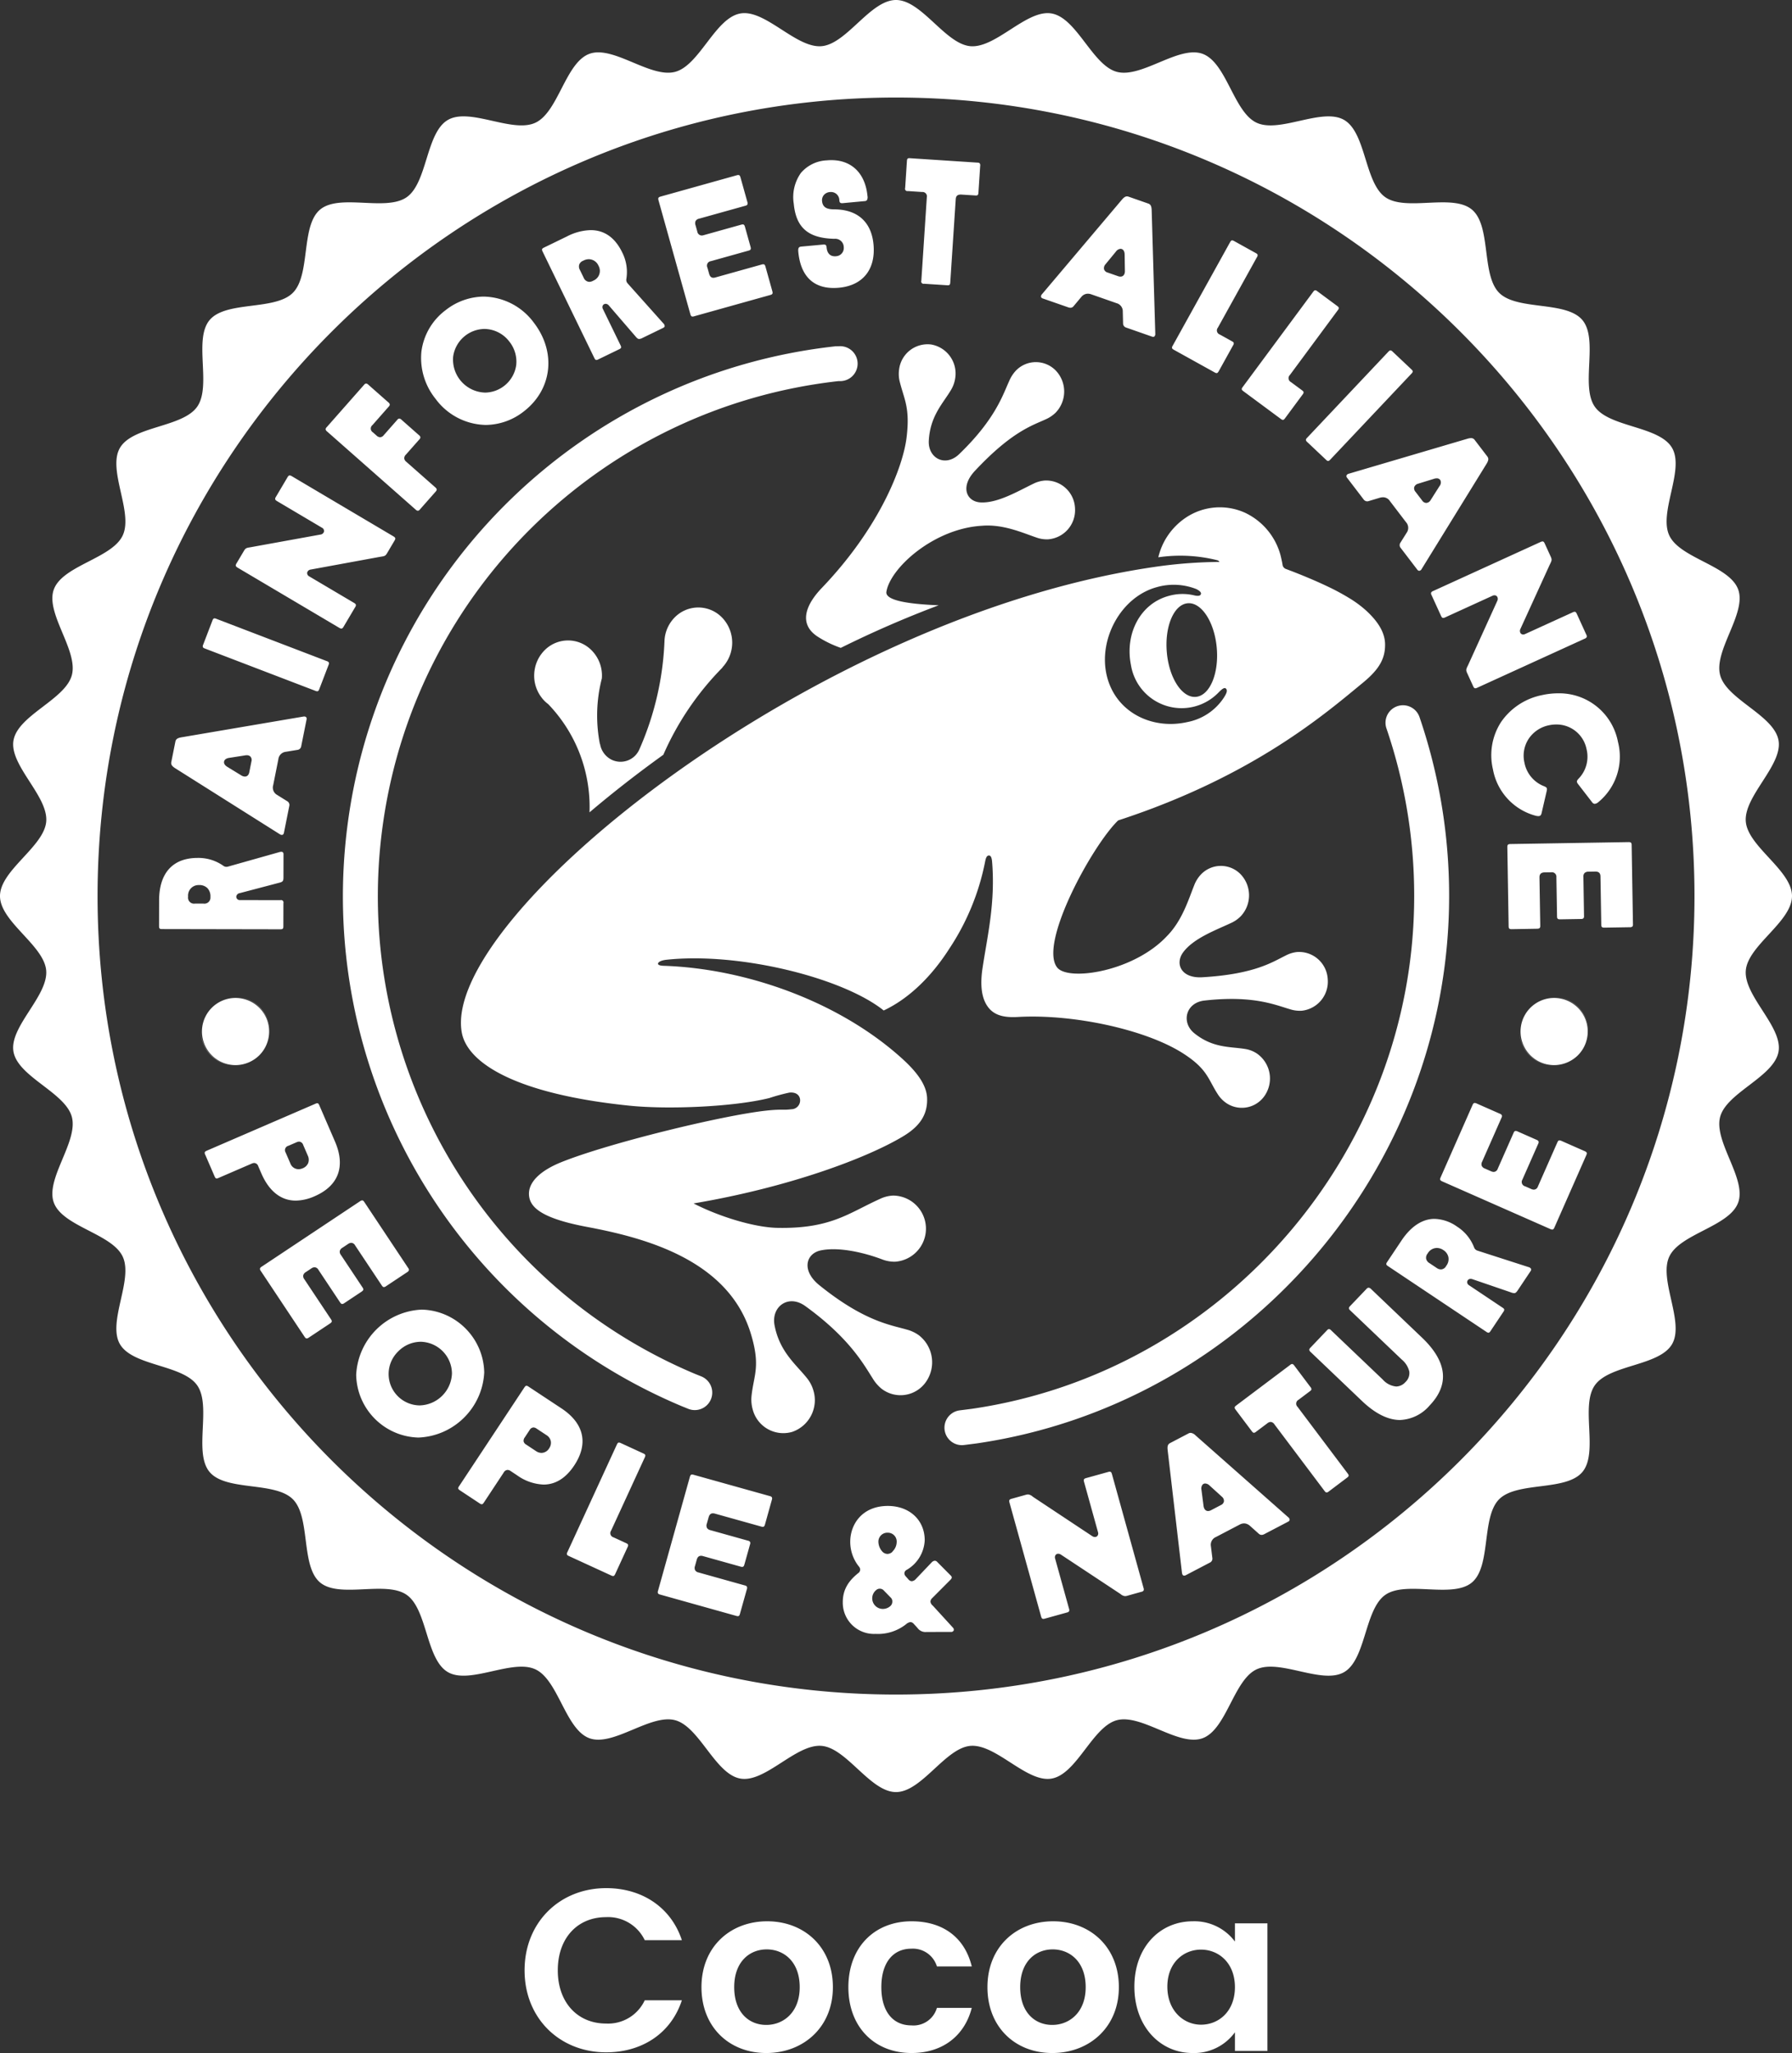
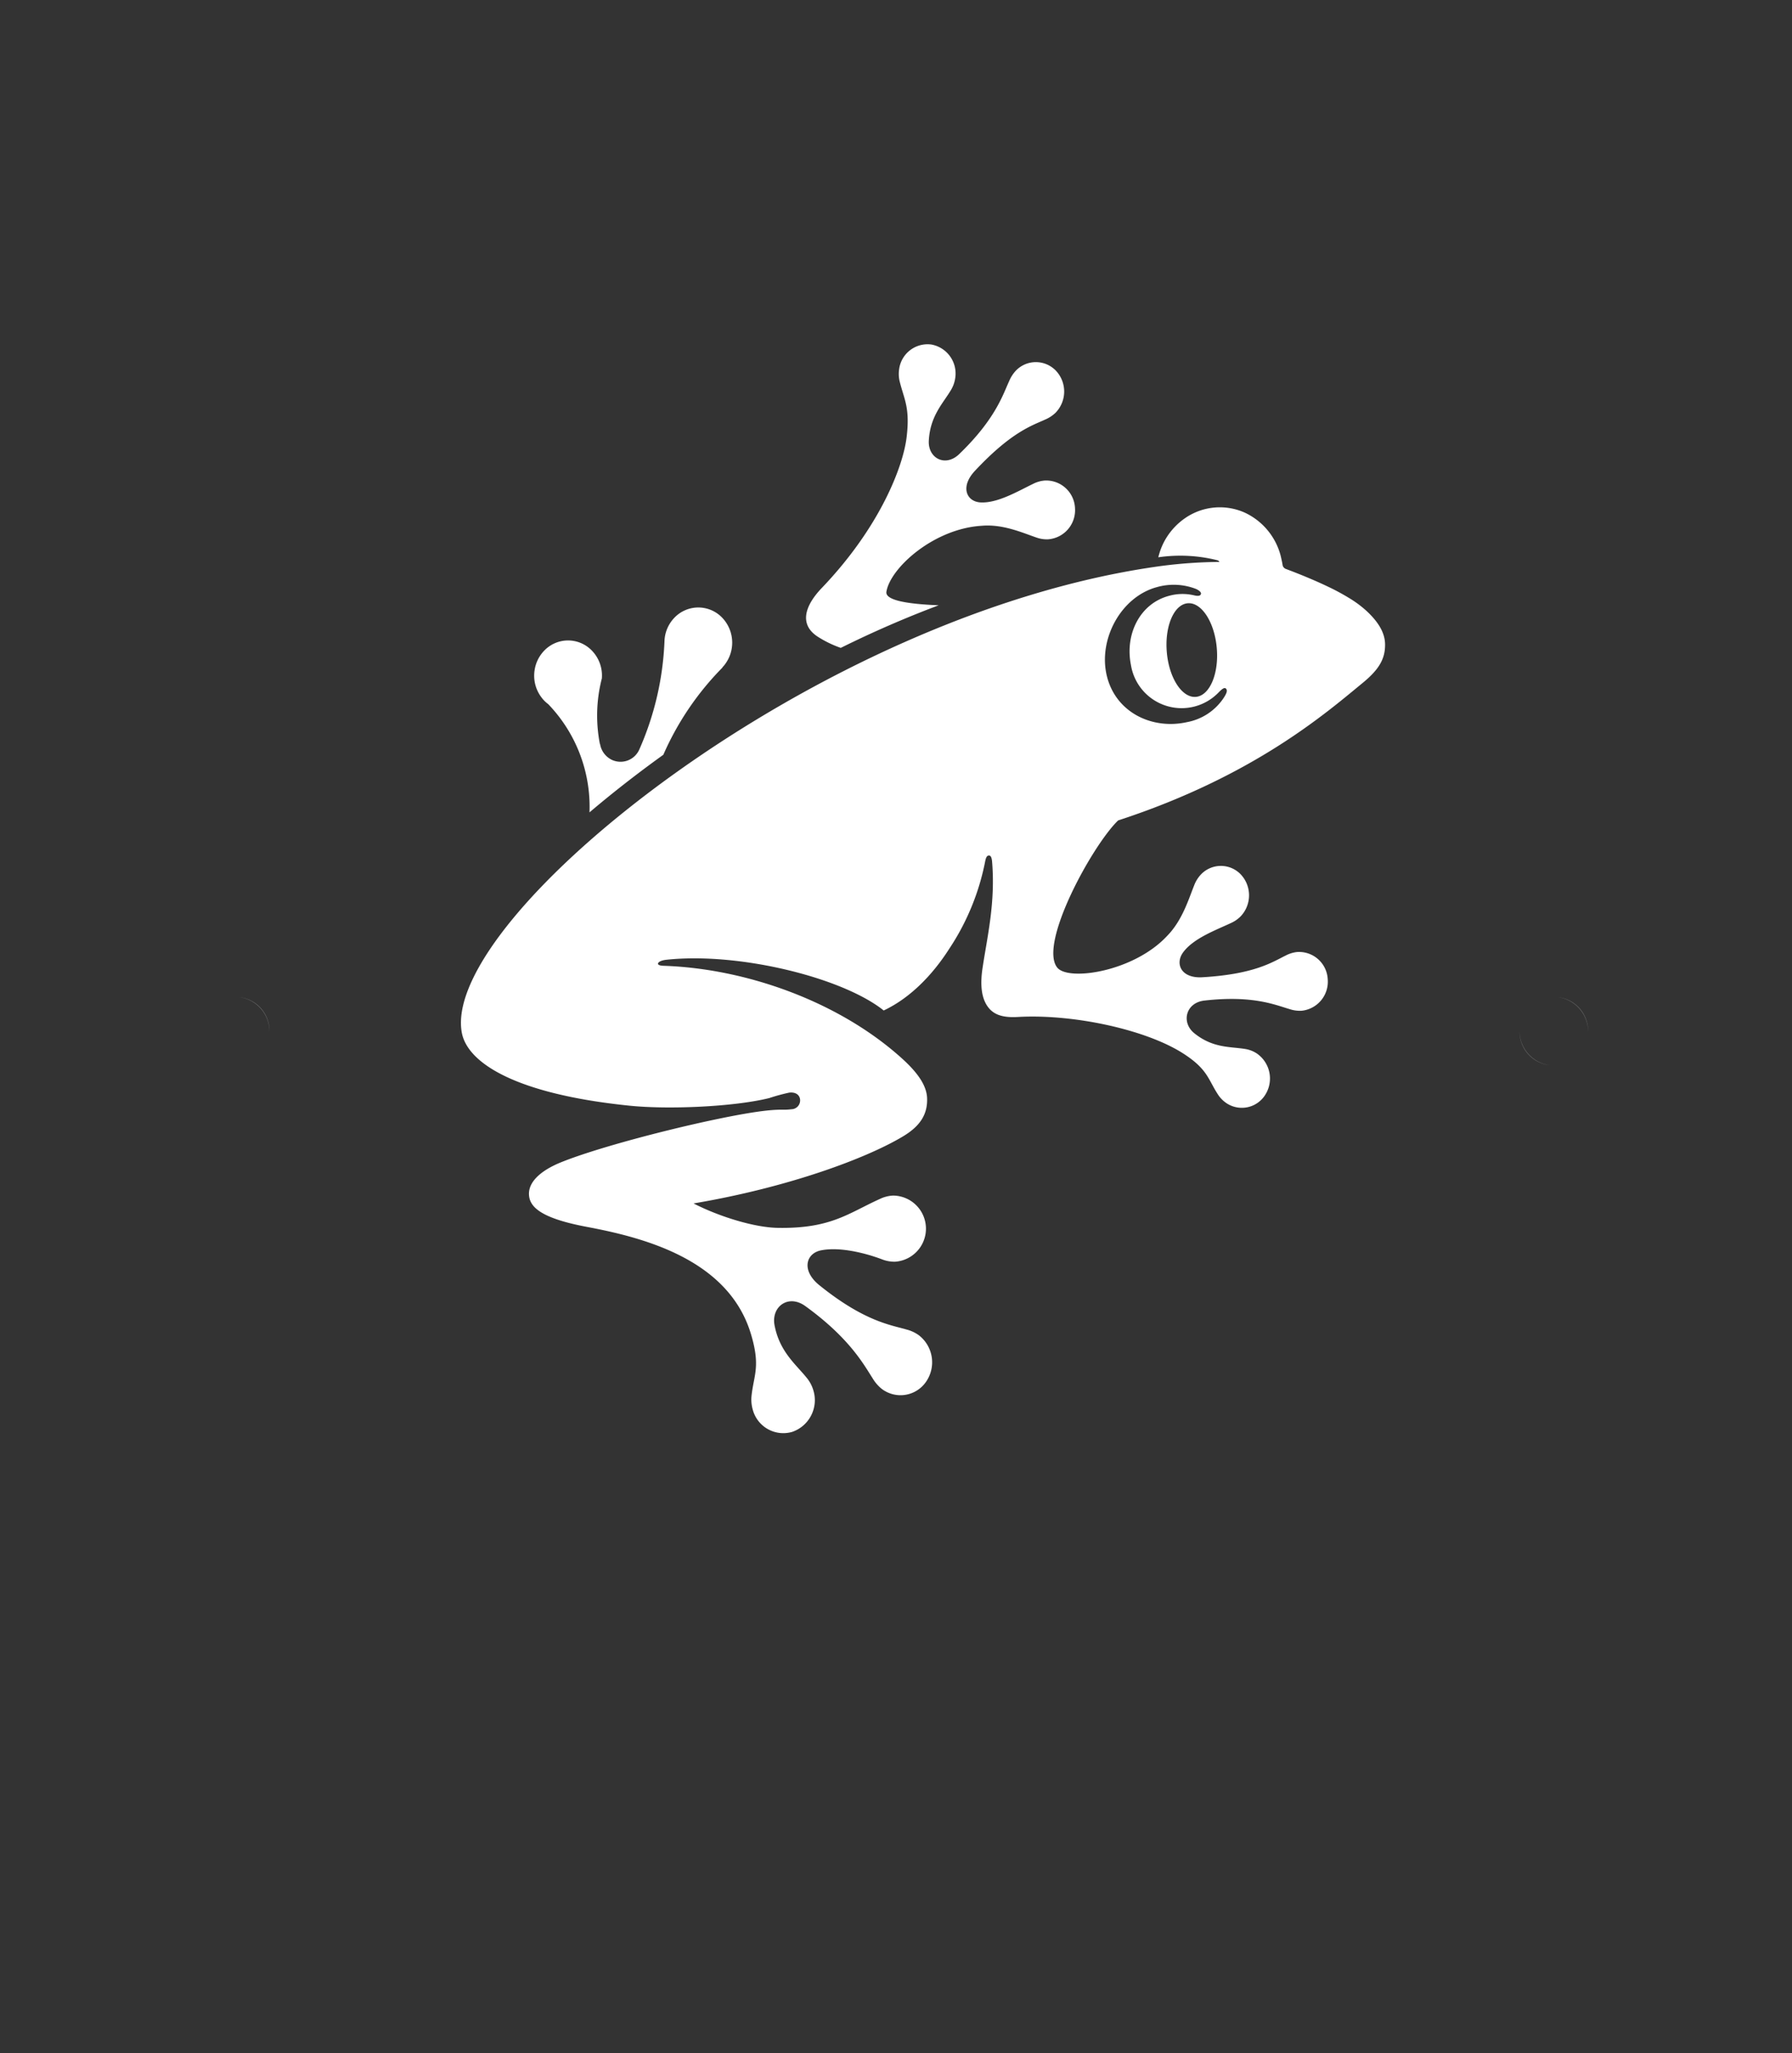
<svg xmlns="http://www.w3.org/2000/svg" viewBox="0 0 360 412.42" fill="#fff">
  <rect x="0" y="0" width="360" height="412.42" fill="#333333" stroke="none" />
  <path d="M165.13 118.075c11.654-12.191 16.291-24.342 17-30.219s-.44-7.5-1.355-11.085a6.41 6.41 0 0 1-.157-2.512 5.76 5.76 0 0 1 6.475-5.051 5.92 5.92 0 0 1 4.8 6.773 6.41 6.41 0 0 1-.846 2.359c-1.6 2.7-4.195 5.211-4.457 10.194-.18 3.526 3.326 5.377 6.114 2.682 7.28-7.026 8.758-11.9 10.021-14.64a7.17 7.17 0 0 1 1.338-2.1 5.57 5.57 0 0 1 4.056-1.729 5.58 5.58 0 0 1 4.044 1.759 6.11 6.11 0 0 1-.11 8.408 6.81 6.81 0 0 1-2.046 1.352c-2.662 1.226-6.788 2.453-14.133 10.3-3.059 3.239-1.695 6.222 1.124 6.363 3.433.173 7.492-2.258 10.546-3.728a6.23 6.23 0 0 1 2.339-.669c1.544-.074 3.054.471 4.195 1.514s1.819 2.498 1.883 4.043a5.87 5.87 0 0 1-5.412 6.254 6.19 6.19 0 0 1-2.4-.382c-2.781-.95-6.662-2.7-10.886-2.344-9.678.56-18.43 8.492-19.191 13.261-.275 1.745 4.388 2.472 10.5 2.714-6.695 2.52-13.259 5.376-19.666 8.557-1.656-.575-3.237-1.347-4.709-2.3-3.634-2.42-2.586-6.116.934-9.775m-56.221 22.189a7.19 7.19 0 0 1-1.5-5.7c.184-1.186.665-2.305 1.4-3.254.147-.197.307-.384.478-.56a6.63 6.63 0 0 1 9.631-.037c1.435 1.489 2.159 3.523 1.987 5.583-.178.674-.323 1.357-.454 2.036a29.99 29.99 0 0 0 .06 11.129l.035-.009a4.3 4.3 0 0 0 2.408 3.209 4.12 4.12 0 0 0 5.517-2.193h0c.065-.138.124-.274.183-.412 2.862-6.629 4.495-13.724 4.821-20.937l.026-.553a7.13 7.13 0 0 1 1.951-4.443 6.64 6.64 0 0 1 9.631-.037 7.26 7.26 0 0 1 .031 9.994l.022.025a58 58 0 0 0-11.878 17.518c-5.312 3.819-10.282 7.707-14.831 11.569.021-.635.028-1.269.009-1.9a29.73 29.73 0 0 0-8.309-19.844c-.287-.214-.557-.451-.806-.708-.147-.158-.29-.309-.421-.479m52.862 122.1c8.861 6.407 11.708 11.662 13.525 14.494.471.804 1.081 1.519 1.8 2.112a6.22 6.22 0 0 0 8.946-1.386 6.87 6.87 0 0 0-1.417-9.329 7.28 7.28 0 0 0-2.469-1.162c-3.127-.922-8.436-1.574-17.485-8.859-3.768-3-2.752-6.441.252-7.05 3.656-.743 8.679.454 12.216 1.78.847.34 1.753.51 2.666.5a6.65 6.65 0 0 0-.41-13.286 6.88 6.88 0 0 0-2.631.679c-6.35 2.874-9.861 6-20.524 5.807-4.867-.087-12.01-2.382-16.9-4.907 19.195-3.243 34.934-9.146 42.175-13.532 3.463-2.1 4.846-4.473 4.739-7.605-.087-2.524-1.839-5.1-5.1-8.036-12.664-11.417-31.327-18.025-47.829-18.567-.78-.026-1.112-.184-1.128-.41-.018-.293.531-.679 1.723-.805 14.6-1.558 35.384 3.6 43.617 10.193 5.226-2.453 9.742-7.033 13.167-12.395a48.46 48.46 0 0 0 7.219-17.567c.163-.837.373-1.139.719-1.172.391-.043.6.41.668 1.215.69 8.34-.961 15-1.927 21.472-.453 3.056-.205 5.267.542 6.809 1.241 2.565 3.513 3.113 6.583 2.94 11.04-.623 25.493 2.485 33.007 7.214 5.11 3.228 5.148 5.258 7.148 8.324a6.09 6.09 0 0 0 1.719 1.768 5.55 5.55 0 0 0 7.872-1.777 6.11 6.11 0 0 0-1.779-8.207c-.684-.448-1.453-.748-2.259-.881-3-.513-6.507-.119-10.287-3.179-2.67-2.164-1.727-6.131 2.037-6.557 9.829-1.114 14.325.92 17.13 1.721a6.52 6.52 0 0 0 2.391.325 5.87 5.87 0 0 0 5.249-6.38 5.77 5.77 0 0 0-6.162-5.418 6.44 6.44 0 0 0-2.31.721c-2.621 1.284-6.2 3.725-16.662 4.347-4.34.28-5.611-2.741-3.878-5.049 2.111-2.808 6.514-4.405 9.566-5.839a6.37 6.37 0 0 0 2.006-1.4c2.207-2.381 2.177-6.068-.068-8.413-1.065-1.092-2.534-1.694-4.06-1.665a5.52 5.52 0 0 0-3.992 1.82 6.67 6.67 0 0 0-1.286 2.132c-1.123 2.806-2.381 7.006-5.392 10.086-6.7 7.233-19.874 9.173-22.1 6.384-3.8-4.766 7.093-24.622 12.239-29.56 27.262-8.888 41.818-21.621 49.165-27.657 3.336-2.741 4.5-4.9 4.457-7.757-.039-2.471-1.565-4.676-3.793-6.731a22.16 22.16 0 0 0-3.43-2.529c-1.382-.842-2.808-1.61-4.272-2.3-1.547-.741-3.119-1.423-4.7-2.077q-1.208-.5-2.427-.97l-1.218-.465c-.299-.086-.546-.297-.677-.579a.92.92 0 0 1-.069-.242c-.079-.494-.219-1.151-.389-1.853a.3.3 0 0 1-.011-.048 13.23 13.23 0 0 0-7.093-8.572 12.27 12.27 0 0 0-11.861.9 13.34 13.34 0 0 0-4.052 4.2 13.05 13.05 0 0 0-1.364 3.08 18.36 18.36 0 0 0-.2.741 30.65 30.65 0 0 1 11.818.582.67.67 0 0 1 .456.35 95.41 95.41 0 0 0-11.628.807c-68.96 9.343-144.835 70.5-140.568 93.744 1.107 6.036 10.664 12.335 33.728 14.684 7.923.806 21.061.206 28.051-1.537a38.43 38.43 0 0 1 4-1.09c1.056-.121 1.956.261 2.157 1.234a1.78 1.78 0 0 1-1.728 2.107c-1.695.22-1.867-.069-5.031.273-8.825.954-31.787 6.559-41.24 10.38-4.193 1.7-6.93 4.165-6.374 7.07.453 2.375 3.338 4.357 11.568 5.908 11.145 2.1 28.234 6.388 32.877 21.272 2.066 6.665.67 8.418.21 12.556a7.26 7.26 0 0 0 .214 2.82c.425 1.669 1.51 3.095 3.006 3.95s3.274 1.066 4.928.585c3.435-1.174 5.321-4.86 4.263-8.332a7.05 7.05 0 0 0-1.3-2.482c-2.183-2.738-5.48-5.258-6.5-10.6-.71-3.752 2.777-6.319 6.17-3.866zm83.986-122.044c-1.692 2.48-4.3 4.186-7.25 4.742-7.028 1.589-14.43-1.939-16.169-9.388-1.7-7.251 2.826-15.726 10.028-17.71a12.35 12.35 0 0 1 7.967.373c.694.34 1.012.688.939.979-.084.338-.452.506-1.4.277-1.626-.381-3.32-.353-4.932.084-5.923 1.522-8.975 7.72-7.736 13.9.618 3.869 3.375 7.054 7.115 8.22s7.819.112 10.526-2.72c.9-.925 1.262-.987 1.5-.681s.183.787-.587 1.922m-1.317-10.234c.478 5.191-1.379 9.625-4.148 9.908s-5.4-3.693-5.873-8.882 1.379-9.627 4.145-9.913 5.4 3.7 5.876 8.887m74.601 77.078a6.93 6.93 0 0 0-6.088-6.849 6.86 6.86 0 0 1 6.09 6.81c0 .018-.002.026-.002.039zm-264.896 0c-.016-3.49-2.624-6.425-6.089-6.849 3.466.392 6.087 3.322 6.091 6.81 0 .018-.002.026-.002.039zm257.213 6.834a6.86 6.86 0 0 1-6.09-6.81v-.039c.016 3.491 2.625 6.425 6.09 6.849z" />
-   <path d="M312.184 213.97a6.75 6.75 0 1 1 4.784-1.957 6.86 6.86 0 0 1-4.784 1.957zm-265.726.022c-3.47-.388-6.095-3.319-6.1-6.81l.005-.229v.166c.004 3.502 2.619 6.45 6.095 6.873zm.829-.022a6.75 6.75 0 1 1 4.785-1.957 6.86 6.86 0 0 1-4.785 1.957zm12.123 27.214c-2.971 0-5.36-1.891-6.908-5.469l-.619-1.429a.9.9 0 0 0-.8-.66 1.37 1.37 0 0 0-.529.131l-6.667 2.88a.95.95 0 0 1-.361.1c-.121 0-.256-.049-.407-.4l-1.9-4.4a.66.66 0 0 1-.078-.474c.042-.106.167-.2.382-.3l21.852-9.442a.95.95 0 0 1 .361-.1c.122 0 .255.049.406.4l3.156 7.3c2.163 5.009.7 8.912-4.11 10.991a9.58 9.58 0 0 1-3.778.872zm.689-11.848c-.183.007-.362.051-.527.129l-1.635.706a.9.9 0 0 0-.56 1.343l.951 2.2c.248.689.899 1.152 1.632 1.16a2.21 2.21 0 0 0 .876-.195 1.92 1.92 0 0 0 1.072-1.035c.176-.473.155-.997-.057-1.455l-.949-2.2a.91.91 0 0 0-.807-.652zm1.516 39.538c-.089 0-.226-.033-.417-.316l-8.824-13.271a.63.63 0 0 1-.15-.443.71.71 0 0 1 .342-.387l19.769-13.149a.82.82 0 0 1 .425-.173c.089 0 .226.033.417.316l8.824 13.271a.6.6 0 0 1 .146.453.73.73 0 0 1-.338.379l-4.263 2.832a.82.82 0 0 1-.425.173c-.088 0-.227-.033-.416-.316l-5.371-8.07c-.148-.293-.439-.485-.766-.506a1.21 1.21 0 0 0-.665.245l-1.119.744a1.08 1.08 0 0 0-.517.631 1 1 0 0 0 .207.793l4.363 6.559c.105.124.158.283.149.445-.025.121-.136.247-.342.387l-3.476 2.312a.84.84 0 0 1-.425.171c-.089 0-.229-.033-.418-.317l-4.362-6.558c-.151-.292-.444-.484-.772-.505a1.2 1.2 0 0 0-.662.244l-1.088.724a1.06 1.06 0 0 0-.524.657c-.036.274.04.55.212.766l5.371 8.07c.246.372.2.566-.2.832l-4.261 2.834a.84.84 0 0 1-.424.173zm22.44 19.909c-6.867-.187-12.373-5.742-12.5-12.61a13.79 13.79 0 0 1 13.2-13.091c6.867.195 12.375 5.741 12.523 12.61-.358 7.128-6.095 12.806-13.226 13.091zm.467-19.243a6.4 6.4 0 0 0-4.537 1.95 6.31 6.31 0 0 0 4.308 10.835c3.516-.083 6.362-2.885 6.5-6.4a6.42 6.42 0 0 0-6.276-6.386zm12.257 32.644a.81.81 0 0 1-.4-.162l-3.995-2.642c-.2-.131-.3-.245-.324-.359a.65.65 0 0 1 .157-.452l13.134-19.864c.194-.291.323-.328.413-.328.146.017.284.074.4.164l6.631 4.382c4.548 3.01 5.462 7.078 2.57 11.455-1.689 2.554-3.764 3.848-6.167 3.848-1.909-.083-3.752-.725-5.3-1.847l-1.3-.862c-.185-.14-.407-.222-.639-.235a.95.95 0 0 0-.763.519l-4 6.055c-.198.291-.326.328-.417.328zm10.383-15.43a.96.96 0 0 0-.765.521l-.979 1.482a1.07 1.07 0 0 0-.227.806 1.01 1.01 0 0 0 .5.625l2 1.323a1.99 1.99 0 0 0 1.093.355c.635-.02 1.215-.366 1.535-.916a1.93 1.93 0 0 0 .332-1.447c-.106-.497-.411-.928-.845-1.192l-2-1.32a1.15 1.15 0 0 0-.644-.237zm16.015 29.848a.91.91 0 0 1-.368-.1l-8.538-3.924c-.222-.1-.333-.193-.375-.3-.034-.163-.003-.333.087-.473l9.945-21.625c.158-.344.29-.392.408-.392a.95.95 0 0 1 .368.1l4.548 2.094c.416.19.477.356.286.774l-6.777 14.736c-.16.235-.197.533-.097.8s.322.468.597.541l2.539 1.168c.214.1.335.2.373.3a.65.65 0 0 1-.088.471l-2.5 5.44c-.158.343-.29.39-.408.39zm25.043 8.059a1.03 1.03 0 0 1-.281-.045l-15.349-4.3a.63.63 0 0 1-.406-.239.7.7 0 0 1 .008-.514l6.395-22.869c.111-.4.255-.486.449-.486a1.01 1.01 0 0 1 .283.047l15.349 4.292a.64.64 0 0 1 .4.242.69.69 0 0 1-.009.513l-1.377 4.93c-.111.406-.255.487-.449.487-.095-.002-.19-.018-.281-.047l-9.333-2.609a1.55 1.55 0 0 0-.4-.06c-.571 0-.765.455-.862.8l-.363 1.292a1.07 1.07 0 0 0 .031.837 1.03 1.03 0 0 0 .665.447l7.582 2.121a.63.63 0 0 1 .41.244.68.68 0 0 1-.009.514l-1.126 4.02c-.114.406-.258.487-.453.487-.095-.002-.188-.018-.279-.045l-7.586-2.123a1.5 1.5 0 0 0-.4-.061c-.569 0-.765.455-.862.8l-.351 1.261c-.104.272-.093.575.031.839a1.02 1.02 0 0 0 .661.442l9.337 2.614a.63.63 0 0 1 .4.238.7.7 0 0 1-.007.52l-1.381 4.925c-.101.405-.247.486-.437.486zm28.518-5.515c-.242-.004-.477.078-.664.232a2.13 2.13 0 0 0 1.3 3.832c.563-.006 1.105-.219 1.52-.6a1.18 1.18 0 0 0 .367-.859 1.03 1.03 0 0 0-.3-.8l-1.48-1.517a1.07 1.07 0 0 0-.743-.288zm1.543-11.25a1.79 1.79 0 0 0-1.813 1.891 3.04 3.04 0 0 0 .855 1.976c.259.241.595.382.949.4.335-.012.657-.133.918-.343l.227-.275a2.66 2.66 0 0 0 .72-1.762c.032-.503-.152-.997-.505-1.356s-.844-.552-1.348-.528zm-2.441 20.33a6.27 6.27 0 0 1-6.53-6.376c0-2.336.966-4.144 3.138-5.861a.85.85 0 0 0 .148-1.237 7.95 7.95 0 0 1-1.79-5.022c-.006-3.462 2.348-7.195 7.535-7.211 4.363 0 7.418 2.83 7.427 6.881-.108 2.48-1.478 4.732-3.631 5.968a.82.82 0 0 0-.455.683.95.95 0 0 0 .269.607l.548.62c.163.207.404.338.667.363a1.27 1.27 0 0 0 .841-.465l3.152-3.311a1 1 0 0 1 .64-.337c.182.01.352.092.472.229l2.727 2.748c.291.294.272.518-.069.86l-3.661 3.676a1.02 1.02 0 0 0-.348.7 1.2 1.2 0 0 0 .466.8l4.066 4.445a.55.55 0 0 1 .131.573.57.57 0 0 1-.554.269l-4.933.012c-.691.072-1.366-.234-1.768-.8l-.763-.835c-.164-.204-.404-.333-.665-.357a1.69 1.69 0 0 0-.886.44 9.1 9.1 0 0 1-6.148 1.935zm33.762-3.016c-.2 0-.34-.082-.453-.488l-6.349-22.876c-.127-.461-.035-.638.4-.758l2.869-.8a1.73 1.73 0 0 1 .464-.076 1.61 1.61 0 0 1 .912.424l.213.149 11.776 7.81c.155.104.336.161.522.166a.64.64 0 0 0 .527-.25c.145-.21.182-.476.1-.718l-2.805-10.107c-.128-.459-.034-.636.4-.758l4.476-1.242a1.1 1.1 0 0 1 .279-.045c.2 0 .339.082.45.489l6.349 22.875a.69.69 0 0 1 .007.513c-.096.13-.24.217-.4.242l-2.869.8a1.72 1.72 0 0 1-.461.075 1.6 1.6 0 0 1-.915-.426l-11.981-7.921a.99.99 0 0 0-.521-.166.64.64 0 0 0-.526.25.8.8 0 0 0-.1.717l2.794 10.073a.71.71 0 0 1 .009.516.63.63 0 0 1-.4.241l-4.475 1.243c-.095.029-.193.045-.292.048zm32.52-27.2c-.209-.004-.408.086-.543.245a1.24 1.24 0 0 0-.214 1.021l.43 3.335c.163.814.635.934.9.934.211-.007.416-.064.6-.168l1.964-1.027a1.03 1.03 0 0 0 .619-.729c.035-.352-.106-.699-.376-.927l-2.505-2.271a1.34 1.34 0 0 0-.875-.413zm-4.235 18.515c-.354 0-.425-.464-.436-.558l-2.883-24.7c-.08-.783.049-1.142.491-1.373l3.7-1.936c.132-.074.279-.114.43-.117.376.044.723.222.98.5l18.64 16.463c.168.121.269.314.272.521a.54.54 0 0 1-.319.365l-4.852 2.537a1.2 1.2 0 0 1-.47.112c-.211-.006-.411-.091-.562-.239l-1.762-1.574a1.87 1.87 0 0 0-1.19-.5c-.324.01-.641.099-.923.261l-4.727 2.474a1.69 1.69 0 0 0-1.012 1.86l.288 2.358a.86.86 0 0 1-.5.925l-4.842 2.533a.73.73 0 0 1-.323.088zm28.623-16.707c-.08 0-.21-.031-.413-.3l-10.082-13.4c-.162-.267-.44-.442-.75-.473a1.12 1.12 0 0 0-.666.276l-2.289 1.716a.74.74 0 0 1-.408.189c-.079 0-.208-.031-.414-.305l-3.272-4.351c-.274-.367-.25-.543.116-.817l10.848-8.16c.113-.103.254-.169.406-.189.079 0 .208.031.412.3l3.272 4.349a.67.67 0 0 1 .188.446c-.016.112-.111.23-.3.372l-2.291 1.725c-.253.13-.427.375-.467.657s.06.565.267.76l10.082 13.4c.274.365.248.541-.118.817l-3.712 2.8c-.114.103-.257.168-.409.188zm14.742-14.563c-2.415 0-5-1.294-7.668-3.847l-10.292-9.817a.71.71 0 0 1-.272-.438.65.65 0 0 1 .225-.413l3.355-3.52c.092-.123.228-.205.38-.228.177.03.336.123.449.262l10.346 9.866a4.13 4.13 0 0 0 2.715 1.409 2.56 2.56 0 0 0 1.86-.9 2.44 2.44 0 0 0 .768-2.1c-.228-.95-.761-1.8-1.518-2.418l-10.344-9.867c-.345-.329-.357-.529-.048-.855l3.308-3.464a.62.62 0 0 1 .423-.246.8.8 0 0 1 .467.234l10.28 9.811c2.5 2.386 3.9 4.75 4.156 7.027s-.629 4.479-2.626 6.572a8.25 8.25 0 0 1-5.964 2.932zm7.399-34.557c-.729.014-1.403.395-1.789 1.014l-.1.151c-.227.292-.32.666-.257 1.031a1.4 1.4 0 0 0 .659.848l1.449.966c.244.183.539.288.844.3.437-.016.832-.261 1.041-.645l.1-.152a2.2 2.2 0 0 0 .376-1.672c-.133-.591-.499-1.102-1.016-1.418a2.33 2.33 0 0 0-1.307-.423zm10.368 17.026c-.146-.017-.284-.074-.4-.164l-19.794-13.223c-.383-.259-.418-.434-.161-.814l2.883-4.313c1.9-2.85 4.2-4.356 6.642-4.356a8.21 8.21 0 0 1 4.531 1.559c1.549.988 2.744 2.445 3.409 4.158a1.05 1.05 0 0 0 .678.66l10.24 3.3a.8.8 0 0 1 .543.387c.032.156-.01.318-.114.439l-2.561 3.833c-.326.49-.51.583-.733.583-.242-.018-.478-.077-.7-.174l-7.643-2.617a1.1 1.1 0 0 0-.391-.075c-.231-.012-.453.094-.589.281-.1.146-.139.326-.106.5.045.206.173.385.354.493l6.758 4.518c.2.131.3.245.323.357a.66.66 0 0 1-.16.454l-2.6 3.891c-.19.285-.318.323-.409.323zm12.818-20.725a.99.99 0 0 1-.382-.1l-21.724-9.577c-.433-.192-.51-.375-.329-.787l6.429-14.579c.15-.341.3-.387.423-.387a.98.98 0 0 1 .383.1l4.682 2.065a.7.7 0 0 1 .4.322c.037.158.011.325-.071.465l-3.91 8.87a1.01 1.01 0 0 0-.075.791c.125.264.352.466.63.557l1.228.541a1.36 1.36 0 0 0 .553.139.89.89 0 0 0 .814-.642l3.178-7.2c.148-.343.3-.389.42-.389a.98.98 0 0 1 .383.1l3.818 1.684c.168.054.311.168.4.321a.63.63 0 0 1-.069.465l-3.18 7.208a.9.9 0 0 0 .553 1.348l1.2.529a1.38 1.38 0 0 0 .552.137.89.89 0 0 0 .815-.64l3.91-8.87c.148-.339.293-.385.418-.385a1.04 1.04 0 0 1 .387.1l4.684 2.065c.432.191.508.375.329.786l-6.428 14.58c-.148.337-.298.383-.421.383zM40.026 177.797a2.11 2.11 0 0 0-2.246 2.2v.182c-.047.373.084.747.352 1.01s.645.386 1.018.332h1.743c.372.053.747-.069 1.017-.331a1.21 1.21 0 0 0 .361-1.006c.055-.655-.169-1.303-.616-1.784a2.26 2.26 0 0 0-1.626-.61zm-7.486 8.84c-.459 0-.586-.127-.586-.589l.01-5.187c.012-5.492 2.757-8.517 7.727-8.517a8.69 8.69 0 0 1 5.168 1.574 1.03 1.03 0 0 0 .624.216 1.3 1.3 0 0 0 .3-.04l10.356-2.922a1.29 1.29 0 0 1 .366-.058.46.46 0 0 1 .33.106.57.57 0 0 1 .12.4l-.009 4.606c0 .789-.13.937-.966 1.135l-7.807 2.054c-.372.044-.664.339-.706.711a.69.69 0 0 0 .757.688l8.125.015a.47.47 0 0 1 .468.12c.122.123.168.302.119.468l-.011 4.682c0 .457-.126.582-.586.582h0zm16.84-34.915l-3.347.524c-.57.085-.942.353-1.018.736s.161.771.658 1.07l2.869 1.757c.199.115.424.18.654.19.265 0 .734-.114.885-.878l.432-2.169c.092-.313.034-.651-.157-.916-.203-.224-.498-.342-.8-.32zm7.247 16c-.151-.008-.298-.058-.423-.143l-21.03-13.265c-.658-.429-.857-.755-.76-1.245l.817-4.09c.1-.49.408-.715 1.183-.859l24.51-4.169a1.26 1.26 0 0 1 .184-.016.52.52 0 0 1 .409.153.54.54 0 0 1 .068.457l-1.075 5.37c-.057.382-.363.678-.746.723l-2.331.384c-.792.081-1.421.702-1.511 1.493l-1.044 5.231a1.68 1.68 0 0 0 .81 1.951l2.019 1.259c.338.194.504.591.406.968l-1.071 5.357c-.057.29-.198.437-.415.437zm7.102-28.853c-.119-.007-.236-.034-.345-.081l-22.236-8.514c-.22-.084-.347-.172-.394-.278-.042-.161-.022-.332.056-.479l1.87-4.88c.14-.368.279-.418.408-.418a1.01 1.01 0 0 1 .346.081l22.236 8.514a.66.66 0 0 1 .394.28.66.66 0 0 1-.055.474l-1.872 4.883c-.141.368-.279.418-.408.418zm4.851-12.596a.9.9 0 0 1-.42-.149l-20.429-12.093c-.406-.245-.461-.437-.236-.824l1.518-2.559c.33-.558.538-.591 1.232-.7l14.159-2.568c.337-.042.613-.289.692-.62a.74.74 0 0 0-.421-.751l-9.028-5.347c-.213-.127-.331-.248-.361-.368a.63.63 0 0 1 .125-.451l2.366-4c.177-.3.318-.336.42-.336.148.012.29.063.413.147l20.43 12.093c.409.245.465.436.236.822l-1.516 2.562c-.33.561-.538.593-1.227.7l-.263.042-13.871 2.546c-.338.041-.615.288-.694.619-.033.316.138.618.426.753l9 5.325c.212.125.33.245.359.365a.63.63 0 0 1-.123.458l-2.368 4c-.18.298-.319.334-.419.334zm15.366-23.667a.73.73 0 0 1-.441-.231l-17.8-15.7a.7.7 0 0 1-.29-.429.64.64 0 0 1 .207-.419l7.516-8.523a.6.6 0 0 1 .412-.257.73.73 0 0 1 .44.231l4.028 3.551a.7.7 0 0 1 .288.428.64.64 0 0 1-.21.423l-3.286 3.729a.88.88 0 0 0 .086 1.428l.762.673a1.07 1.07 0 0 0 .7.325.99.99 0 0 0 .733-.413l2.712-3.079a.6.6 0 0 1 .413-.257.73.73 0 0 1 .442.231l3.509 3.1a.72.72 0 0 1 .287.417.61.61 0 0 1-.207.433l-2.712 3.07a1.02 1.02 0 0 0-.327.735 1.03 1.03 0 0 0 .413.692l5.826 5.137c.357.315.376.513.081.85l-3.171 3.592a.6.6 0 0 1-.411.263zm13.623-17.242c-4.005-.086-7.739-2.039-10.095-5.278a13.06 13.06 0 0 1-2.813-9.472 12.34 12.34 0 0 1 4.885-8.324 12.53 12.53 0 0 1 7.655-2.707 12.78 12.78 0 0 1 10.055 5.254c4.546 5.921 3.684 13.419-2.049 17.829-2.176 1.722-4.863 2.671-7.638 2.698zm-.259-19.283a6.45 6.45 0 0 0-6.276 5.556c-.164 1.825.433 3.636 1.651 5.005a6.64 6.64 0 0 0 4.778 2.224c3.149-.054 5.793-2.387 6.238-5.505.187-1.686-.299-3.378-1.353-4.707a6.37 6.37 0 0 0-5.038-2.573zm20.986-14.008a2.36 2.36 0 0 0-1.032.248l-.165.08a1.3 1.3 0 0 0-.739.759c-.101.358-.052.742.135 1.064l.762 1.566a1.29 1.29 0 0 0 1.122.831 1.63 1.63 0 0 0 .682-.174l.17-.085a2.11 2.11 0 0 0 1.167-1.269 2.12 2.12 0 0 0-.167-1.717 2.14 2.14 0 0 0-1.935-1.303zm1.514 20.241c-.11 0-.243-.046-.41-.384L109 50.523c-.2-.419-.144-.579.275-.782l4.664-2.267a10.95 10.95 0 0 1 4.727-1.244c2.757 0 4.885 1.5 6.329 4.472a8.7 8.7 0 0 1 .841 5.311c-.067.325.024.662.246.909l7.17 8.026a.8.8 0 0 1 .276.605c-.024.122-.132.232-.323.325l-4.142 2.012a1.6 1.6 0 0 1-.658.208c-.234 0-.432-.145-.786-.576l-5.27-6.116a.92.92 0 0 0-.695-.378l-.248.054a.66.66 0 0 0-.351.383.76.76 0 0 0 .061.6l3.551 7.31c.2.418.144.579-.272.782l-4.211 2.043a.9.9 0 0 1-.374.114zm19.325-8.721c-.194 0-.338-.081-.453-.487l-6.391-22.855c-.128-.459-.036-.635.4-.757l15.34-4.291a1.1 1.1 0 0 1 .279-.044c.2 0 .34.082.451.488l1.378 4.925a.72.72 0 0 1 .013.506c-.097.135-.245.226-.409.252l-9.333 2.607a1.01 1.01 0 0 0-.664.454 1.1 1.1 0 0 0-.026.827l.361 1.292a.93.93 0 0 0 .862.8c.136-.002.27-.023.4-.062l7.585-2.122a1.09 1.09 0 0 1 .277-.043c.2 0 .34.081.453.487l1.122 4.016c.129.461.037.638-.395.758l-7.586 2.122a.9.9 0 0 0-.691 1.278l.352 1.258c.1.343.288.8.859.8a1.43 1.43 0 0 0 .4-.065l9.329-2.607a1.1 1.1 0 0 1 .278-.043c.2 0 .342.081.453.485l1.377 4.927c.128.459.036.636-.4.756l-15.346 4.293a1.07 1.07 0 0 1-.275.045zm28.325-5.742c-4.188 0-6.639-2.512-7.088-7.267-.084-.912.2-1.008.636-1.051l4.445-.414c.381 0 .56.081.6.563.139 1.487.979 1.8 1.657 1.8.073 0 .146 0 .22-.01a1.65 1.65 0 0 0 1.575-1.822c-.006-.478-.212-.932-.569-1.251s-.83-.473-1.306-.426c-5.272-.115-7.716-2.232-8.172-7.075a8.37 8.37 0 0 1 1.441-6.161 7.24 7.24 0 0 1 5.183-2.522c.316-.03.627-.045.93-.045 4.12 0 6.835 2.7 7.26 7.224.061.281.018.574-.121.826-.128.124-.301.19-.479.184l-4.451.415c-.379 0-.556-.081-.6-.561.004-.45-.174-.882-.493-1.2a1.67 1.67 0 0 0-1.202-.487l-.208.008a1.77 1.77 0 0 0-1.218.61c-.277.339-.404.776-.353 1.211.135 1.446 1.264 1.652 2.463 1.659 4.649.018 7.444 2.513 7.87 7.027.471 5-2.112 8.261-6.912 8.713a11.14 11.14 0 0 1-1.108.052zm18.18-.848a.47.47 0 0 1-.55-.621l1.1-16.737a.87.87 0 0 0-.193-.781.88.88 0 0 0-.749-.294l-2.863-.188a.47.47 0 0 1-.546-.622l.356-5.435c.033-.471.184-.55.506-.55l13.668.893a.65.65 0 0 1 .456.148.67.67 0 0 1 .089.475l-.356 5.435c-.031.469-.18.548-.506.548l-3-.191c-.7 0-1.009.273-1.053.944l-1.1 16.735c-.031.472-.182.552-.5.552zm39.47-7.018a1.26 1.26 0 0 0-.919.544l-2.137 2.6c-.239.27-.333.639-.252.99a1.03 1.03 0 0 0 .718.63l2.091.73a1.43 1.43 0 0 0 .475.09c.541 0 .869-.382.9-1.049l-.052-3.382c-.006-.852-.447-1.153-.824-1.153zm6.554 17.678c-.088-.002-.175-.018-.257-.049l-5.176-1.811a.86.86 0 0 1-.613-.839l-.059-2.365a1.69 1.69 0 0 0-1.266-1.7l-5.034-1.762a2.22 2.22 0 0 0-.734-.14 1.73 1.73 0 0 0-1.315.677l-1.526 1.823c-.15.205-.388.326-.642.326a1.34 1.34 0 0 1-.37-.058l-5.162-1.8c-.167-.04-.305-.158-.37-.317a.65.65 0 0 1 .195-.554l16.062-19c.4-.456.688-.643 1.006-.643a.96.96 0 0 1 .331.063l3.94 1.377c.47.166.65.5.688 1.292l.727 24.863c.017.185-.037.369-.152.515-.072.07-.17.107-.271.102zm12.746 7.289c-.137-.012-.269-.057-.385-.132l-8.22-4.559c-.2-.11-.321-.221-.35-.327a.64.64 0 0 1 .121-.468l11.542-20.82c.173-.316.3-.358.407-.358.139.011.273.056.391.131l4.376 2.428c.212.117.318.215.349.329a.63.63 0 0 1-.121.466l-7.864 14.188a.87.87 0 0 0-.158.791c.08.273.288.491.558.583l2.443 1.355c.212.117.317.215.349.329a.64.64 0 0 1-.122.467l-2.9 5.237c-.186.318-.316.36-.416.36zm13.317 9.399c-.151-.019-.292-.083-.406-.184l-7.556-5.594c-.37-.275-.4-.45-.124-.818l14.169-19.138c.2-.276.334-.308.413-.308a.76.76 0 0 1 .4.184l4.028 2.984c.187.139.288.26.3.372a.66.66 0 0 1-.182.446l-9.644 13.042a.88.88 0 0 0-.256.761c.042.28.215.523.466.654l2.247 1.663c.187.139.288.26.3.372-.002.166-.067.326-.182.446l-3.56 4.814c-.203.273-.33.304-.413.304zm9.083 8.252a.67.67 0 0 1-.41-.233l-3.8-3.587a.66.66 0 0 1-.257-.407.67.67 0 0 1 .234-.419l16.343-17.311c.167-.176.3-.258.413-.258a.69.69 0 0 1 .415.234l3.8 3.585c.335.316.34.494.024.828l-16.344 17.311c-.166.176-.298.257-.418.257zm21.8 3.49a1.75 1.75 0 0 0-.536.093l-3.216.993a1.11 1.11 0 0 0-.753.687c-.069.331.026.675.255.923l1.345 1.76a1.04 1.04 0 0 0 .815.484c.355-.025.676-.222.857-.529l1.813-2.856a1.14 1.14 0 0 0 .182-1.16.81.81 0 0 0-.762-.395zm-3.5 18.576a.56.56 0 0 1-.4-.251l-3.327-4.356c-.25-.295-.271-.72-.052-1.038l1.254-2a1.7 1.7 0 0 0-.125-2.124l-3.235-4.238a1.65 1.65 0 0 0-1.38-.769c-.212.004-.422.034-.627.089l-2.276.683a1.09 1.09 0 0 1-.3.047c-.278-.013-.534-.154-.695-.38l-3.319-4.344a.52.52 0 0 1-.132-.465.66.66 0 0 1 .467-.361l23.856-7.034a2.68 2.68 0 0 1 .694-.116.86.86 0 0 1 .743.369l2.534 3.315c.3.4.265.778-.139 1.456l-13.057 21.163a.64.64 0 0 1-.484.354zm11.27 23.598c-.123 0-.268-.045-.421-.383l-1.237-2.708c-.271-.591-.168-.8.13-1.413l.113-.234 5.836-12.842a.86.86 0 0 0-.028-.819.64.64 0 0 0-.545-.281.97.97 0 0 0-.4.094l-9.515 4.345a.96.96 0 0 1-.385.105c-.123 0-.269-.046-.422-.384l-1.931-4.227a.62.62 0 0 1-.076-.463.7.7 0 0 1 .4-.327l21.6-9.858a.97.97 0 0 1 .387-.106c.123 0 .269.045.422.38l1.237 2.71c.268.588.17.8-.127 1.409l-.115.236-5.87 12.859a.86.86 0 0 0 .026.819c.121.18.326.286.543.281.139-.004.276-.038.4-.1l9.547-4.354a.97.97 0 0 1 .385-.107c.121 0 .267.045.421.383l1.929 4.226a.63.63 0 0 1 .077.466.7.7 0 0 1-.4.325l-21.6 9.86a.99.99 0 0 1-.381.108zm12.654 25.678c-.174-.004-.346-.029-.514-.072a11.83 11.83 0 0 1-8.6-9.332c-.773-3.257-.182-6.689 1.636-9.5a13.1 13.1 0 0 1 8.266-5.413 14.83 14.83 0 0 1 3.171-.351 12 12 0 0 1 12.049 9.778 11.84 11.84 0 0 1-3.931 12.07 1.33 1.33 0 0 1-.74.356c-.213-.018-.406-.134-.521-.315l-2.8-3.623c-.354-.461-.349-.641.031-1.075 1.559-1.575 2.181-3.851 1.641-6a6.14 6.14 0 0 0-6.108-4.929 6.85 6.85 0 0 0-1.467.161 6.43 6.43 0 0 0-4.044 2.707 6.19 6.19 0 0 0-.857 4.786 6.34 6.34 0 0 0 4 4.768c.522.232.6.394.47.962l-1.031 4.465c-.105.401-.287.557-.651.557zm-5.355 22.713c-.458 0-.6-.135-.609-.576l-.261-15.932c0-.446.137-.586.613-.595l23.731-.389c.482 0 .625.129.631.578l.262 15.928c.021.165-.024.331-.124.463a.73.73 0 0 1-.49.132l-5.119.084c-.48 0-.621-.13-.628-.578l-.159-9.687c-.009-.679-.335-1-1.027-1l-1.38.025c-.286-.02-.568.075-.785.262a1 1 0 0 0-.243.768l.128 7.874a.64.64 0 0 1-.116.454c-.143.108-.322.158-.5.141l-4.174.069c-.481 0-.623-.129-.631-.577l-.131-7.872a.9.9 0 0 0-1.025-1l-1.341.021c-.716.013-1.044.34-1.032 1.03l.158 9.687c0 .447-.137.587-.611.6zM360 179.999c0-5.159-8.843-9.9-9.28-14.943-.442-5.132 7.448-11.319 6.574-16.316-.888-5.068-10.416-8.2-11.729-13.11-1.325-4.961 5.364-12.429 3.624-17.209-1.755-4.823-11.687-6.241-13.84-10.854-2.169-4.647 3.114-13.168.561-17.581-2.567-4.434-12.591-4.1-15.52-8.279s.783-13.5-2.5-17.412-13.1-1.853-16.716-5.468-1.552-13.428-5.469-16.716-13.22.439-17.411-2.5c-4.174-2.931-3.844-12.953-8.276-15.518-4.416-2.553-12.937 2.73-17.58.559-4.615-2.156-6.035-12.086-10.856-13.841-4.782-1.739-12.25 4.949-17.213 3.623-4.91-1.312-8.04-10.839-13.109-11.727-5-.878-11.185 7.015-16.316 6.571C189.898 8.837 185.16 0 179.998 0s-9.895 8.837-14.943 9.277c-5.132.444-11.317-7.449-16.314-6.571-5.066.888-8.2 10.415-13.108 11.727-4.963 1.326-12.433-5.362-17.211-3.623-4.825 1.755-6.244 11.685-10.858 13.841-4.643 2.169-13.164-3.114-17.58-.559-4.431 2.563-4.1 12.585-8.278 15.518s-13.5-.785-17.409 2.5-1.856 13.1-5.471 16.717-13.428 1.552-16.716 5.468.439 13.221-2.5 17.41-12.955 3.846-15.52 8.279c-2.553 4.413 2.73 12.936.559 17.581-2.154 4.614-12.084 6.033-13.839 10.854-1.739 4.782 4.95 12.25 3.622 17.211-1.31 4.907-10.839 8.042-11.722 13.107-.874 5 7.015 11.184 6.573 16.316C8.841 170.104 0 174.837 0 179.999s8.841 9.9 9.278 14.944c.442 5.136-7.447 11.321-6.571 16.316.886 5.067 10.415 8.2 11.726 13.108 1.327 4.963-5.361 12.435-3.622 17.211 1.755 4.823 11.685 6.243 13.839 10.858 2.168 4.641-3.112 13.168-.559 17.577 2.565 4.436 12.587 4.1 15.52 8.28s-.787 13.5 2.5 17.412 13.1 1.852 16.717 5.467 1.551 13.43 5.47 16.718 13.219-.443 17.408 2.5c4.176 2.927 3.846 12.953 8.28 15.517 4.412 2.552 12.933-2.729 17.58-.558 4.614 2.153 6.033 12.084 10.854 13.838 4.782 1.741 12.25-4.947 17.211-3.622 4.91 1.312 8.046 10.843 13.112 11.726 5 .877 11.182-7.014 16.314-6.571 5.048.438 9.784 9.28 14.943 9.28s9.9-8.842 14.945-9.28c5.135-.443 11.319 7.448 16.317 6.571 5.068-.883 8.2-10.414 13.108-11.726 4.963-1.325 12.431 5.363 17.211 3.622 4.821-1.754 6.243-11.685 10.858-13.838 4.643-2.171 13.164 3.114 17.579.559s4.1-12.589 8.277-15.518 13.5.787 17.409-2.5 1.858-13.106 5.469-16.719 13.43-1.554 16.716-5.468-.437-13.221 2.5-17.412 12.955-3.845 15.52-8.277c2.553-4.413-2.728-12.938-.559-17.579 2.153-4.616 12.083-6.035 13.838-10.86 1.741-4.776-4.947-12.248-3.622-17.211 1.313-4.908 10.841-8.041 11.729-13.108.874-5-7.016-11.18-6.574-16.316.436-5.043 9.279-9.779 9.279-14.941zm-180 160.41c-88.447 0-160.4-71.961-160.4-160.407S91.558 19.592 180 19.592s160.41 71.959 160.41 160.41-71.963 160.407-160.412 160.407zM168.782 76.562a3.51 3.51 0 0 0 3.509-3.509 3.51 3.51 0 0 0-3.509-3.509l-.943.021c-50.29 5.55-90.484 44.366-97.784 94.432s20.136 98.743 66.747 118.422l1.455.59a3.46 3.46 0 0 0 1.318.257 3.51 3.51 0 0 0 1.32-6.762l-1.407-.569c-43.616-18.439-69.296-63.988-62.498-110.851s44.362-83.237 91.42-88.522zM291.119 180.02a110.98 110.98 0 0 0-5.947-35.959 3.51 3.51 0 0 0-5.971-1.181 3.51 3.51 0 0 0-.669 3.453 103.93 103.93 0 0 1 5.569 33.687c0 51.293-38.207 95.569-88.812 102.982l-2.5.319a3.51 3.51 0 0 0 .442 6.99c.152 0 .303-.01.453-.03l2.56-.327c54.09-7.917 94.875-55.185 94.875-109.934zM121.783 379.296c7.182 0 13.019 3.84 15.2 10.455h-7.459c-1.422-2.973-4.493-4.798-7.784-4.626-5.652 0-9.683 4.117-9.683 10.687 0 6.523 4.031 10.687 9.683 10.687a8.12 8.12 0 0 0 7.784-4.673h7.459c-2.178 6.662-8.015 10.455-15.2 10.455-9.312 0-16.4-6.8-16.4-16.469s7.088-16.516 16.4-16.516zm32.155 33.124c-7.412 0-13.018-5.182-13.018-13.231 0-8.1 5.791-13.231 13.2-13.231s13.2 5.135 13.2 13.231c.007 8.048-5.923 13.231-13.382 13.231zm0-5.644c3.428 0 6.718-2.5 6.718-7.587 0-5.135-3.2-7.587-6.625-7.587s-6.533 2.452-6.533 7.587c0 5.089 2.965 7.587 6.44 7.587zm29.189-20.818c6.394 0 10.7 3.331 12.093 9.068h-7a5.04 5.04 0 0 0-5.142-3.563c-3.614 0-6.023 2.73-6.023 7.726s2.409 7.68 6.023 7.68c2.335.211 4.492-1.263 5.142-3.516h7c-1.39 5.458-5.7 9.067-12.093 9.067-7.413 0-12.694-5.182-12.694-13.231s5.277-13.231 12.694-13.231zm28.263 26.462c-7.413 0-13.019-5.182-13.019-13.231 0-8.1 5.791-13.231 13.2-13.231s13.2 5.135 13.2 13.231c.008 8.048-5.922 13.231-13.381 13.231zm0-5.644c3.428 0 6.717-2.5 6.717-7.587 0-5.135-3.2-7.587-6.625-7.587s-6.532 2.452-6.532 7.587c0 5.089 2.965 7.587 6.44 7.587zm28.22-20.818c3.322-.112 6.489 1.408 8.478 4.071v-3.655h6.532v25.63h-6.532v-3.748a10.13 10.13 0 0 1-8.525 4.164c-6.486 0-11.675-5.32-11.675-13.323s5.185-13.139 11.722-13.139zm1.668 5.69c-3.475 0-6.765 2.591-6.765 7.449s3.29 7.632 6.765 7.632c3.567 0 6.81-2.682 6.81-7.54s-3.247-7.541-6.814-7.541z" />
</svg>